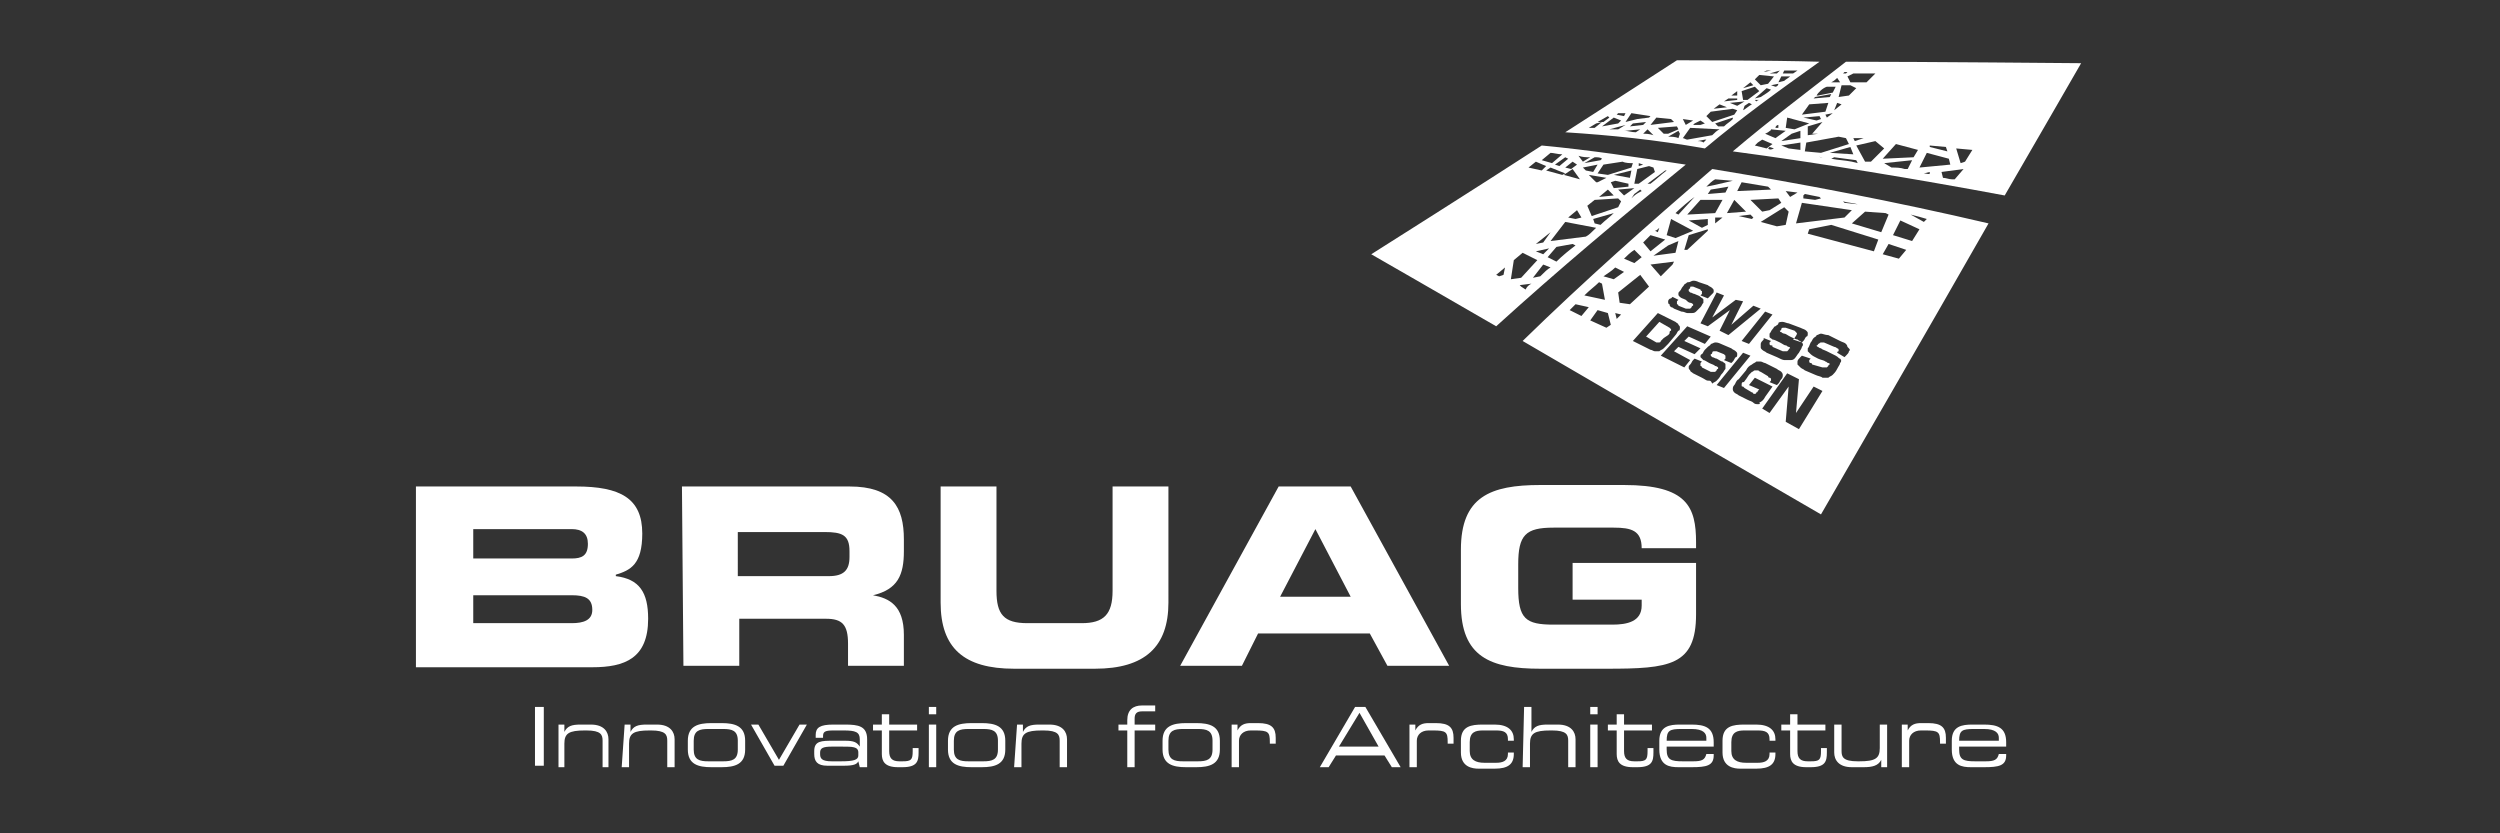
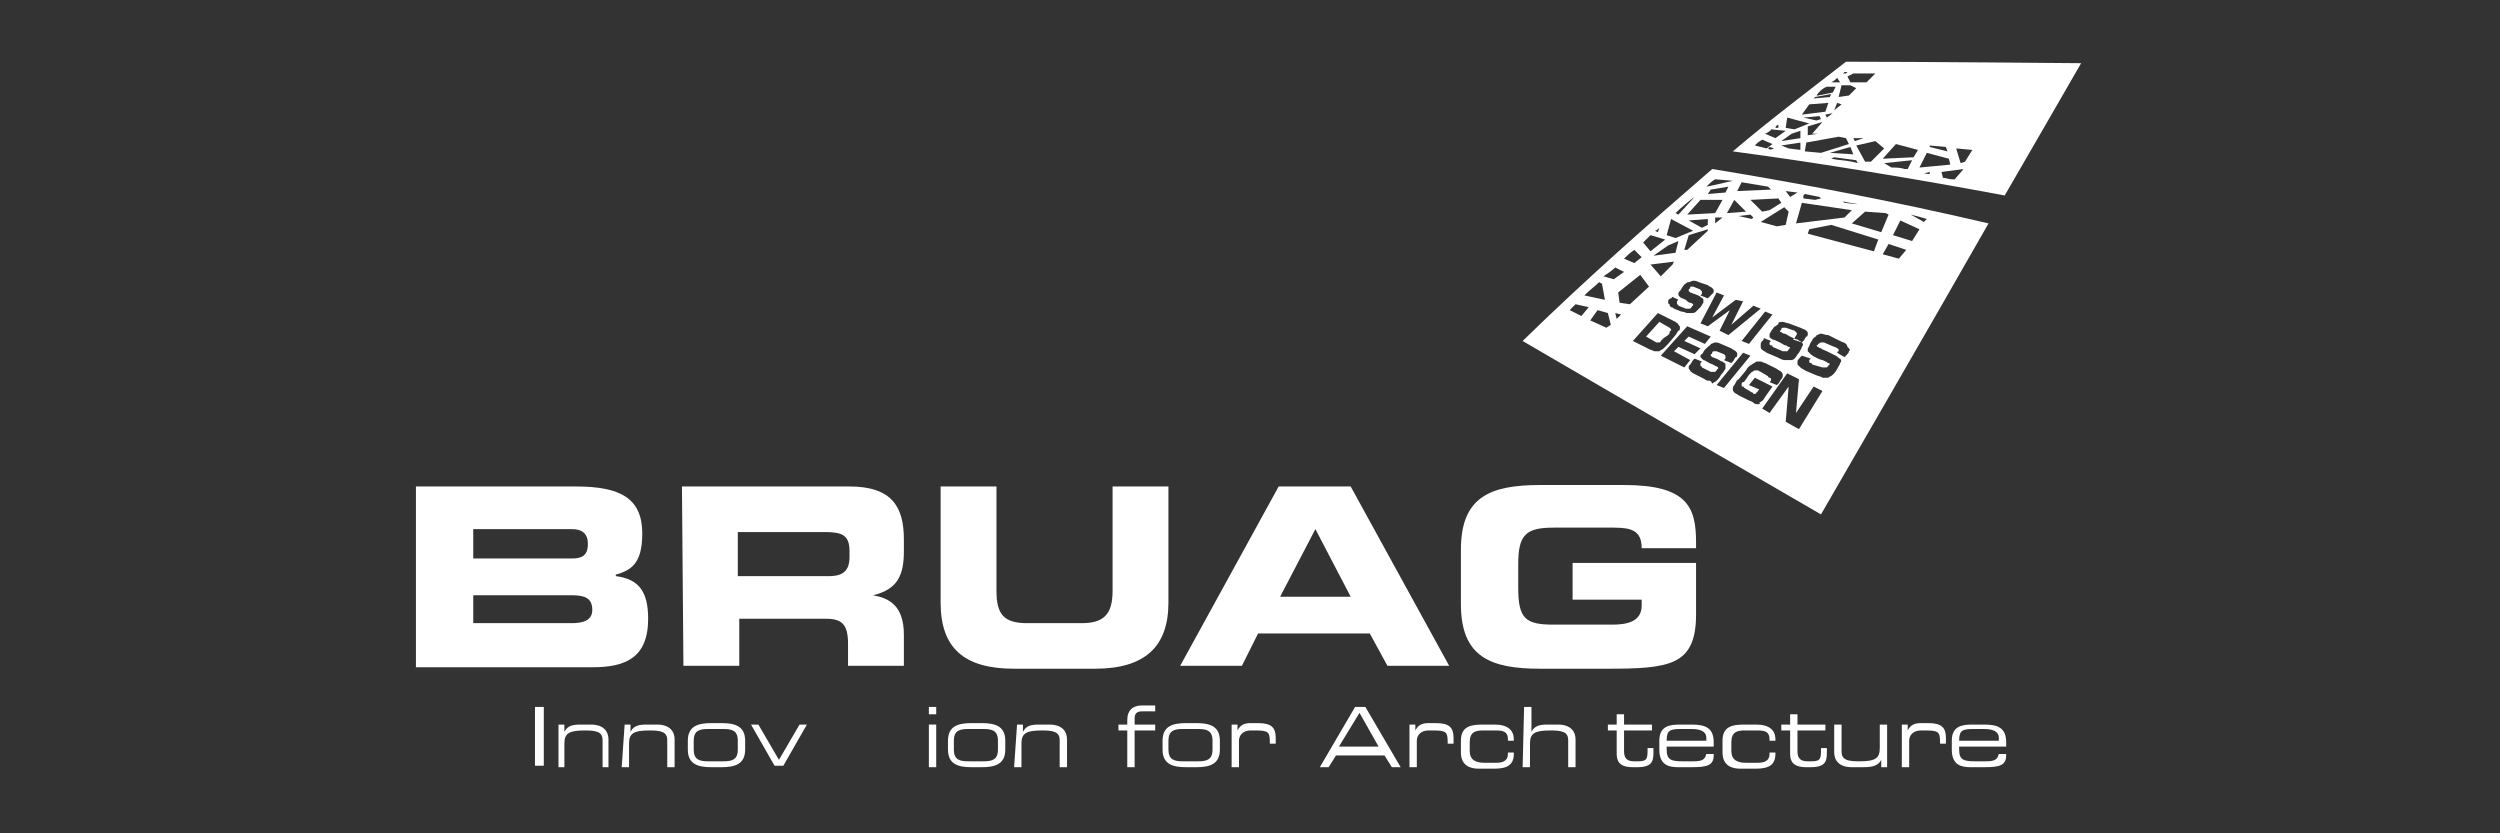
<svg xmlns="http://www.w3.org/2000/svg" version="1.1" id="Ebene_1" x="0px" y="0px" width="170.1px" height="56.7px" viewBox="0 0 170.1 56.7" style="enable-background:new 0 0 170.1 56.7;" xml:space="preserve">
  <rect x="0" y="0" width="170.1" height="56.7" fill="#333333" stroke="none" />
  <style type="text/css">
	.st0{fill:#FFFFFF;}
</style>
  <g>
    <g>
      <path class="st0" d="M32.2,42.4h6.7c0.8,0,1.4-0.2,1.4-0.9c0-0.8-0.5-1-1.4-1h-6.7V42.4L32.2,42.4z M32.2,38h6.7    c0.7,0,1.1-0.2,1.1-1c0-0.7-0.4-1-1.1-1h-6.7V38L32.2,38z M28.4,33.1h10.8c3,0,4.5,0.8,4.5,3.2c0,2.1-0.8,2.5-1.8,2.8v0.1    c1.6,0.2,2.2,1.1,2.2,2.9c0,2.7-1.6,3.3-3.8,3.3h-12V33.1L28.4,33.1z" />
      <path class="st0" d="M50.2,39.2h6.2c1,0,1.4-0.4,1.4-1.3v-0.4c0-1.1-0.5-1.3-1.7-1.3h-5.9V39.2L50.2,39.2z M46.4,33.1h11.4    c2.9,0,3.7,1.4,3.7,3.6v0.8c0,1.6-0.4,2.6-2.1,3v0c1.1,0.2,2.1,0.7,2.1,2.7v2.1h-3.8v-1.5c0-1.3-0.4-1.7-1.5-1.7h-5.9v3.2h-3.8    L46.4,33.1L46.4,33.1z" />
      <path class="st0" d="M64,33.1h3.8v7.1c0,1.6,0.5,2.2,2.1,2.2h3.7c1.5,0,2.1-0.6,2.1-2.2v-7.1h3.8V41c0,3-1.6,4.5-5,4.5H69    c-3.4,0-5-1.4-5-4.5L64,33.1L64,33.1z" />
      <path class="st0" d="M87.1,40.6h4.8L89.5,36L87.1,40.6L87.1,40.6z M87,33.1h4.9l6.7,12.2h-4.2l-1.2-2.2h-7.6l-1.1,2.2h-4.2    L87,33.1L87,33.1z" />
      <path class="st0" d="M99.4,37.4c0-3.6,2-4.4,5.4-4.4h5.7c4.3,0,4.9,1.5,4.9,3.9v0.4h-3.7c0-1.2-0.7-1.4-1.9-1.4h-4.1    c-1.9,0-2.4,0.5-2.4,2.5V40c0,2.1,0.5,2.5,2.4,2.5h4c1,0,2-0.2,2-1.3v-0.4h-4.7v-2.5h8.4v3.5c0,3.5-1.8,3.7-6.1,3.7h-4.5    c-3.4,0-5.4-0.8-5.4-4.4L99.4,37.4L99.4,37.4L99.4,37.4z" />
      <polygon class="st0" points="36.4,52.1 37,52.1 37,48.1 36.4,48.1   " />
      <path class="st0" d="M38,49.3h0.4v0.5l0,0c0.2-0.4,0.5-0.5,1.1-0.5h0.7c0.9,0,1.2,0.5,1.2,1v1.9H41v-1.8c0-0.4-0.1-0.7-1.1-0.7    h-0.1c-1.1,0-1.4,0.2-1.4,0.9v1.6H38L38,49.3L38,49.3L38,49.3z" />
      <path class="st0" d="M42.5,49.3h0.4v0.5l0,0c0.2-0.4,0.5-0.5,1.1-0.5h0.7c0.9,0,1.2,0.5,1.2,1v1.9h-0.5v-1.8    c0-0.4-0.1-0.7-1.1-0.7h-0.1c-1.1,0-1.4,0.2-1.4,0.9v1.6h-0.5L42.5,49.3L42.5,49.3z" />
      <path class="st0" d="M50.2,50.4c0-0.7-0.4-0.8-1-0.8h-1c-0.6,0-1,0.1-1,0.8V51c0,0.7,0.4,0.8,1,0.8h1c0.6,0,1-0.1,1-0.8V50.4    L50.2,50.4z M46.8,50.4c0-1,0.7-1.2,1.6-1.2h0.7c0.9,0,1.6,0.2,1.6,1.2V51c0,1-0.7,1.2-1.6,1.2h-0.7c-0.9,0-1.6-0.2-1.6-1.2V50.4    L46.8,50.4z" />
      <polygon class="st0" points="51.1,49.3 51.6,49.3 53,51.7 54.4,49.3 54.9,49.3 53.3,52.1 52.7,52.1   " />
-       <path class="st0" d="M58.4,51.2c0-0.4-0.4-0.4-1.1-0.4h-0.7c-0.6,0-0.8,0.1-0.8,0.4v0.1c0,0.3,0.1,0.5,0.8,0.5h0.6    c0.9,0,1.2-0.1,1.2-0.4L58.4,51.2L58.4,51.2z M58.4,51.8L58.4,51.8c-0.1,0.2-0.3,0.3-1,0.3h-1.1c-0.7,0-0.9-0.3-0.9-0.8v-0.2    c0-0.7,0.5-0.7,1.3-0.7h0.8c0.6,0,0.8,0.1,1,0.4l0,0v-0.5c0-0.5-0.3-0.6-1.1-0.6h-0.7c-0.6,0-0.7,0.1-0.7,0.4v0.1h-0.5V50    c0-0.5,0.3-0.7,1.2-0.7h0.8c0.9,0,1.5,0.1,1.5,1v1.9h-0.5L58.4,51.8L58.4,51.8L58.4,51.8z" />
-       <path class="st0" d="M60,49.7h-0.6v-0.4H60v-0.7h0.5v0.7h1.9v0.4h-1.9v1.4c0,0.5,0.2,0.7,0.7,0.7h0.2c0.6,0,0.7-0.1,0.7-0.7v-0.2    h0.4v0.3c0,0.6-0.1,1-1.1,1h-0.3c-0.9,0-1.1-0.4-1.1-0.9V49.7L60,49.7z" />
      <path class="st0" d="M63.2,49.3h0.5v2.9h-0.5V49.3L63.2,49.3z M63.2,48.1h0.5v0.5h-0.5V48.1L63.2,48.1z" />
      <path class="st0" d="M67.9,50.4c0-0.7-0.4-0.8-1-0.8h-1c-0.6,0-1,0.1-1,0.8V51c0,0.7,0.4,0.8,1,0.8h1c0.6,0,1-0.1,1-0.8V50.4    L67.9,50.4z M64.5,50.4c0-1,0.7-1.2,1.6-1.2h0.7c0.9,0,1.6,0.2,1.6,1.2V51c0,1-0.7,1.2-1.6,1.2h-0.7c-0.9,0-1.6-0.2-1.6-1.2V50.4    L64.5,50.4z" />
      <path class="st0" d="M69.2,49.3h0.4v0.5l0,0c0.2-0.4,0.5-0.5,1.1-0.5h0.7c0.9,0,1.2,0.5,1.2,1v1.9h-0.5v-1.8    c0-0.4-0.1-0.7-1.1-0.7h-0.1c-1.1,0-1.4,0.2-1.4,0.9v1.6h-0.5L69.2,49.3L69.2,49.3L69.2,49.3z" />
      <path class="st0" d="M76.7,49.7h-0.6v-0.4h0.6V49c0-0.7,0.4-1,1-1h0.9v0.4h-0.9c-0.4,0-0.5,0.2-0.5,0.5v0.4h1.4v0.4h-1.4v2.5h-0.5    V49.7L76.7,49.7z" />
      <path class="st0" d="M82.5,50.4c0-0.7-0.4-0.8-1-0.8h-1c-0.6,0-1,0.1-1,0.8V51c0,0.7,0.4,0.8,1,0.8h1c0.6,0,1-0.1,1-0.8V50.4    L82.5,50.4z M79.1,50.4c0-1,0.7-1.2,1.6-1.2h0.7c0.9,0,1.6,0.2,1.6,1.2V51c0,1-0.7,1.2-1.6,1.2h-0.7c-0.9,0-1.6-0.2-1.6-1.2    L79.1,50.4L79.1,50.4z" />
      <path class="st0" d="M83.8,49.3h0.4v0.4l0,0c0.2-0.4,0.5-0.5,0.9-0.5h0.5c0.9,0,1.2,0.3,1.2,1v0.4h-0.4v-0.1c0-0.7-0.1-0.8-1-0.8    h-0.3c-0.5,0-0.8,0.3-0.8,0.7v1.8h-0.5L83.8,49.3L83.8,49.3z" />
      <path class="st0" d="M92.5,48.5l-1.4,2.3h2.7L92.5,48.5L92.5,48.5z M92.2,48.1h0.7l2.4,4.1h-0.6l-0.5-0.8h-3.3l-0.5,0.8h-0.6    L92.2,48.1L92.2,48.1z" />
      <path class="st0" d="M95.9,49.3h0.4v0.4l0,0c0.2-0.4,0.5-0.5,0.9-0.5h0.5c0.9,0,1.2,0.3,1.2,1v0.4h-0.4v-0.1c0-0.7-0.1-0.8-1-0.8    h-0.3c-0.5,0-0.8,0.3-0.8,0.7v1.8h-0.5L95.9,49.3L95.9,49.3z" />
      <path class="st0" d="M99.4,50.4c0-1,0.7-1.1,1.5-1.1h0.8c0.9,0,1.3,0.4,1.3,1v0.1h-0.4v-0.1c0-0.5-0.3-0.6-0.8-0.6h-0.9    c-0.5,0-0.9,0.1-0.9,0.8v0.6c0,0.6,0.4,0.8,1,0.8h0.8c0.4,0,0.8-0.1,0.8-0.6v-0.1h0.4v0.1c0,0.7-0.4,1-1.3,1h-1.1    c-0.4,0-1.2-0.1-1.2-1.1V50.4L99.4,50.4z" />
      <path class="st0" d="M103.7,48.1h0.5v1.7l0,0c0.2-0.4,0.5-0.5,1.1-0.5h0.7c0.9,0,1.2,0.5,1.2,1v1.9h-0.5v-1.8    c0-0.4-0.1-0.7-1.1-0.7h-0.1c-1.1,0-1.4,0.2-1.4,0.9v1.6h-0.5L103.7,48.1L103.7,48.1L103.7,48.1z" />
-       <path class="st0" d="M108.2,49.3h0.5v2.9h-0.5V49.3L108.2,49.3z M108.2,48.1h0.5v0.5h-0.5V48.1L108.2,48.1z" />
      <path class="st0" d="M110,49.7h-0.6v-0.4h0.6v-0.7h0.5v0.7h1.9v0.4h-1.9v1.4c0,0.5,0.2,0.7,0.7,0.7h0.2c0.6,0,0.7-0.1,0.7-0.7    v-0.2h0.4v0.3c0,0.6-0.1,1-1.1,1h-0.3c-0.9,0-1.1-0.4-1.1-0.9V49.7L110,49.7z" />
      <path class="st0" d="M116.1,50.2c0-0.3-0.2-0.6-1-0.6h-0.7c-0.8,0-1,0.1-1,0.8h2.7L116.1,50.2L116.1,50.2z M112.9,50.4    c0-1,0.7-1.1,1.4-1.1h0.8c0.9,0,1.5,0.2,1.5,1.2v0.3h-3.2V51c0,0.7,0.3,0.8,1.1,0.8h0.7c0.6,0,0.8-0.1,0.9-0.5h0.5v0.1    c0,0.7-0.5,0.8-1.5,0.8h-0.9c-0.6,0-1.3-0.1-1.3-1.2L112.9,50.4L112.9,50.4L112.9,50.4z" />
      <path class="st0" d="M117.2,50.4c0-1,0.7-1.1,1.5-1.1h0.8c0.9,0,1.3,0.4,1.3,1v0.1h-0.4v-0.1c0-0.5-0.3-0.6-0.8-0.6h-0.9    c-0.5,0-0.9,0.1-0.9,0.8v0.6c0,0.6,0.4,0.8,1,0.8h0.8c0.4,0,0.8-0.1,0.8-0.6v-0.1h0.4v0.1c0,0.7-0.4,1-1.3,1h-1.1    c-0.4,0-1.2-0.1-1.2-1.1L117.2,50.4L117.2,50.4L117.2,50.4z" />
      <path class="st0" d="M121.8,49.7h-0.6v-0.4h0.6v-0.7h0.5v0.7h1.9v0.4h-1.9v1.4c0,0.5,0.2,0.7,0.7,0.7h0.2c0.6,0,0.7-0.1,0.7-0.7    v-0.2h0.4v0.3c0,0.6-0.1,1-1.1,1h-0.3c-0.9,0-1.1-0.4-1.1-0.9V49.7L121.8,49.7z" />
      <path class="st0" d="M128,51.7L128,51.7c-0.2,0.4-0.6,0.5-1.2,0.5H126c-0.9,0-1.2-0.5-1.2-1v-1.9h0.5v1.8c0,0.4,0.1,0.7,1.1,0.7    h0.1c1.1,0,1.4-0.2,1.4-0.9v-1.6h0.5v2.9H128L128,51.7L128,51.7z" />
      <path class="st0" d="M129.4,49.3h0.4v0.4l0,0c0.2-0.4,0.5-0.5,0.9-0.5h0.5c0.9,0,1.2,0.3,1.2,1v0.4h-0.4v-0.1c0-0.7-0.1-0.8-1-0.8    h-0.3c-0.5,0-0.8,0.3-0.8,0.7v1.8h-0.5L129.4,49.3L129.4,49.3z" />
      <path class="st0" d="M136,50.2c0-0.3-0.2-0.6-1-0.6h-0.7c-0.8,0-1,0.1-1,0.8h2.7V50.2L136,50.2z M132.8,50.4c0-1,0.7-1.1,1.4-1.1    h0.8c0.9,0,1.5,0.2,1.5,1.2v0.3h-3.2V51c0,0.7,0.3,0.8,1.1,0.8h0.7c0.6,0,0.8-0.1,0.9-0.5h0.5v0.1c0,0.7-0.5,0.8-1.5,0.8h-0.9    c-0.6,0-1.3-0.1-1.3-1.2L132.8,50.4L132.8,50.4L132.8,50.4z" />
    </g>
    <g>
      <path class="st0" d="M103.6,23.2C110.1,27,123.9,35,123.9,35s7.7-13.3,11.4-19.8c-6.4-1.5-12.7-2.7-18.8-3.7    C112.1,15.3,107.8,19.1,103.6,23.2z M118.6,20.5l-0.8,1.6l1.5-1.3l0.5,0.2l-2.2,1.8l-0.6-0.3l0.7-1.4l-1.5,1.1l-0.5-0.2l1.1-2.1    l0.5,0.2l-0.8,1.5l1.6-1.2L118.6,20.5z M118.3,14.7l0.8-0.1l0.2,0.2l-0.1,0.1L118.3,14.7z M122.2,22.6c0,0-0.1-0.1-0.1-0.1    l-0.6-0.2c-0.1,0-0.1,0-0.2,0c-0.1,0-0.1,0.1-0.1,0.1c0,0.1-0.1,0.1-0.1,0.1c0,0,0,0.1,0.1,0.1c0,0,0.1,0.1,0.2,0.1    c0.1,0,0.2,0.1,0.4,0.2c0.2,0.1,0.4,0.2,0.5,0.2c0.1,0.1,0.2,0.1,0.3,0.2c0.1,0.1,0.1,0.2,0,0.3c0,0.1-0.1,0.2-0.2,0.4    c-0.1,0.1-0.2,0.3-0.3,0.4c-0.1,0.1-0.2,0.1-0.3,0.1c-0.1,0-0.2,0-0.4,0c-0.1,0-0.3-0.1-0.5-0.2l-0.7-0.3    c-0.1-0.1-0.2-0.1-0.3-0.2c-0.1-0.1-0.1-0.1-0.1-0.2c0-0.1,0-0.1,0-0.2c0-0.1,0.1-0.2,0.2-0.3l0-0.1l0.5,0.2    c-0.1,0.1-0.1,0.1-0.1,0.1c0,0,0,0.1,0,0.1c0,0,0,0.1,0.1,0.1s0.1,0,0.1,0.1l0.7,0.3c0,0,0.1,0,0.1,0s0.1,0,0.1,0s0.1,0,0.1,0    c0,0,0.1-0.1,0.1-0.1c0-0.1,0.1-0.1,0.1-0.1c0,0,0-0.1-0.1-0.1c-0.1,0-0.1-0.1-0.2-0.1s-0.2-0.1-0.4-0.2c-0.2-0.1-0.4-0.2-0.5-0.2    c-0.1-0.1-0.2-0.1-0.2-0.2c0-0.1,0-0.2,0-0.2c0.1-0.1,0.1-0.2,0.2-0.3c0.1-0.1,0.1-0.2,0.2-0.2c0.1-0.1,0.2-0.1,0.2-0.2    s0.2-0.1,0.3-0.1c0.1,0,0.3,0.1,0.4,0.1l0.8,0.3c0.2,0.1,0.3,0.1,0.4,0.2c0.1,0.1,0.1,0.1,0.1,0.2c0,0.1,0,0.2-0.1,0.2    c-0.1,0.1-0.1,0.2-0.2,0.3l-0.1,0.1l-0.6-0.2c0,0,0.1-0.1,0.1-0.1C122.3,22.7,122.3,22.7,122.2,22.6    C122.3,22.6,122.3,22.6,122.2,22.6z M119,23.4l-0.5-0.2l1.6-2l0.5,0.2L119,23.4z M113.9,17.8l-0.1,0.2l-0.8,0.8l-0.7-0.8    L113.9,17.8z M112.5,17.4l1-0.7l0.7-0.3l-0.2,0.8L112.5,17.4z M113.5,20.5c0-0.1,0.1-0.2,0.2-0.2l0.1-0.1l0.4,0.2    c-0.1,0.1-0.1,0.1-0.1,0.1c0,0,0,0.1,0,0.1c0,0,0,0,0,0.1c0,0,0.1,0,0.1,0.1l0.5,0.2c0,0,0.1,0,0.1,0c0,0,0.1,0,0.1,0s0.1,0,0.1,0    c0,0,0.1-0.1,0.1-0.1c0-0.1,0.1-0.1,0.1-0.1c0,0,0-0.1,0-0.1c0,0-0.1-0.1-0.2-0.1c-0.1,0-0.2-0.1-0.3-0.2    c-0.2-0.1-0.3-0.1-0.4-0.2c-0.1-0.1-0.1-0.1-0.1-0.2c0-0.1,0-0.1,0.1-0.2c0.1-0.1,0.1-0.2,0.2-0.3c0.1-0.1,0.1-0.2,0.2-0.2    c0.1-0.1,0.1-0.1,0.2-0.1c0.1,0,0.2-0.1,0.3-0.1s0.2,0,0.4,0.1l0.6,0.2c0.1,0.1,0.2,0.1,0.3,0.2c0.1,0.1,0.1,0.1,0.1,0.2    c0,0.1,0,0.1-0.1,0.2c-0.1,0.1-0.1,0.1-0.2,0.2l-0.1,0.1l-0.5-0.2c0,0,0.1-0.1,0.1-0.1c0,0,0-0.1,0-0.1s0-0.1,0-0.1    c0,0-0.1,0-0.1-0.1l-0.5-0.2c-0.1,0-0.1,0-0.1,0c-0.1,0-0.1,0-0.1,0.1c0,0-0.1,0.1-0.1,0.1c0,0,0,0.1,0,0.1c0,0,0.1,0.1,0.1,0.1    c0.1,0,0.2,0.1,0.3,0.1c0.2,0.1,0.3,0.1,0.4,0.2s0.2,0.1,0.2,0.2s0,0.1,0,0.2c-0.1,0.1-0.1,0.2-0.2,0.3s-0.2,0.2-0.3,0.3    c-0.1,0.1-0.2,0.1-0.3,0.1s-0.2,0-0.3,0c-0.1,0-0.2-0.1-0.4-0.1l-0.5-0.2c-0.1-0.1-0.2-0.1-0.2-0.1c-0.1-0.1-0.1-0.1-0.1-0.2    C113.5,20.7,113.5,20.6,113.5,20.5z M116.2,15.6v0.1l-1.4,1.3l-0.2,0l0.3-1L116.2,15.6z M115.8,15.5l-0.9-0.5l1.3-0.1l0,0.4    L115.8,15.5z M116.7,14.8l0.5,0l-0.5,0.4L116.7,14.8z M116.2,13.2l0.2-0.3l1.2-0.2l-0.2,0.4L116.2,13.2z M117.2,13.6l-0.5,0.9    l-1.9,0.1l0.9-1L117.2,13.6z M115.3,13.4l-1.1,1.2l-0.2-0.1C114.3,14.2,115,13.6,115.3,13.4z M113.7,14.9l1.5,0.8l-1.2,0.5    l-0.6-0.2L113.7,14.9z M112.9,15.5l-0.1,0.3l-0.2-0.1C112.7,15.7,112.8,15.6,112.9,15.5z M112.3,16l1,0.3l-1,0.8l-0.5-0.6    C111.9,16.4,112.1,16.2,112.3,16z M111.2,17l0.5,0.5l-0.5,0.4l-0.7-0.3C110.7,17.4,110.9,17.2,111.2,17z M109.9,18.2l0.6,0.3    l-0.7,0.5l-0.7-0.2C109.4,18.6,109.7,18.4,109.9,18.2z M108.8,19.2l0.2,0.1l0.2,1.1l-1.4-0.3C108.2,19.7,108.5,19.5,108.8,19.2z     M107.6,21.5l-0.8-0.4c0.1-0.1,0.2-0.2,0.4-0.4l0.9,0.2L107.6,21.5z M109.3,22.3l-1.1-0.5l0.5-0.7l0.7,0.2l0.2,0.8L109.3,22.3z     M110,21.7l-0.1-0.4l0.4,0.1L110,21.7z M110.2,20.6l-0.1-0.7l1.5-1.2l0.6,0.8l-1.3,1.2L110.2,20.6z M112.6,23.9    c-0.1,0-0.2-0.1-0.3-0.1l-1.2-0.6l1.7-1.9l1.2,0.6c0.1,0.1,0.2,0.1,0.2,0.2c0.1,0.1,0.1,0.1,0.1,0.2c0,0.1,0,0.2-0.1,0.2    c-0.1,0.1-0.1,0.2-0.2,0.3l-0.5,0.6c-0.1,0.1-0.2,0.2-0.3,0.3c-0.1,0.1-0.2,0.1-0.3,0.2C112.8,23.9,112.7,23.9,112.6,23.9z     M113,24.2l1.8-2l1.6,0.7l-0.4,0.5l-1.1-0.5l-0.3,0.3l1.1,0.5l-0.4,0.4l-1.1-0.5l-0.3,0.3l1.1,0.6l-0.4,0.5L113,24.2z M116.2,25.9    c-0.1,0-0.2-0.1-0.4-0.2l-0.6-0.3c-0.1-0.1-0.2-0.1-0.2-0.2c-0.1-0.1-0.1-0.1-0.1-0.2c0-0.1,0-0.1,0.1-0.2    c0.1-0.1,0.1-0.2,0.2-0.3l0.1-0.1l0.5,0.2c-0.1,0.1-0.1,0.1-0.1,0.1c0,0,0,0.1,0,0.1c0,0,0,0.1,0,0.1c0,0,0.1,0,0.1,0.1l0.6,0.3    c0,0,0.1,0,0.1,0c0,0,0.1,0,0.1,0c0,0,0.1,0,0.1,0c0,0,0.1-0.1,0.1-0.1c0-0.1,0.1-0.1,0.1-0.1c0,0,0-0.1,0-0.1    c0,0-0.1-0.1-0.2-0.1c-0.1-0.1-0.2-0.1-0.4-0.2c-0.2-0.1-0.3-0.2-0.4-0.2c-0.1-0.1-0.1-0.1-0.2-0.2c0-0.1,0-0.2,0.1-0.2    c0.1-0.1,0.1-0.2,0.2-0.3c0.1-0.1,0.2-0.2,0.2-0.2c0.1-0.1,0.2-0.1,0.2-0.2c0.1,0,0.2-0.1,0.3-0.1s0.2,0,0.4,0.1l0.7,0.3    c0.1,0.1,0.2,0.1,0.3,0.2c0.1,0.1,0.1,0.1,0.1,0.2c0,0.1,0,0.2-0.1,0.2c-0.1,0.1-0.1,0.2-0.2,0.3l-0.1,0.1l-0.5-0.2    c0,0,0.1-0.1,0.1-0.1s0-0.1,0-0.1c0,0,0-0.1,0-0.1c0,0-0.1-0.1-0.1-0.1l-0.5-0.2c-0.1,0-0.1,0-0.2,0c-0.1,0-0.1,0.1-0.1,0.1    c0,0.1-0.1,0.1-0.1,0.1c0,0,0,0.1,0,0.1c0,0,0.1,0.1,0.1,0.1c0.1,0,0.2,0.1,0.3,0.1c0.2,0.1,0.3,0.2,0.4,0.2    c0.1,0.1,0.2,0.1,0.2,0.2s0,0.2,0,0.3c-0.1,0.1-0.1,0.2-0.3,0.4c-0.1,0.2-0.2,0.3-0.3,0.4c-0.1,0.1-0.2,0.1-0.3,0.2    C116.4,25.9,116.4,25.9,116.2,25.9z M116.8,26.2l1.8-2.2l0.5,0.2l-1.8,2.2L116.8,26.2z M119.6,27.5c-0.1,0-0.2,0-0.3-0.1    c-0.1-0.1-0.2-0.1-0.4-0.2l-0.6-0.3c-0.1-0.1-0.2-0.1-0.3-0.2c-0.1-0.1-0.1-0.2-0.1-0.2c0-0.1,0-0.2,0.1-0.3    c0.1-0.1,0.1-0.3,0.3-0.4l0.5-0.6c0.1-0.2,0.2-0.3,0.4-0.4c0.1-0.1,0.2-0.1,0.3-0.2c0.1,0,0.2,0,0.3,0c0.1,0,0.2,0.1,0.3,0.1    l0.8,0.4c0.1,0.1,0.2,0.1,0.3,0.2c0.1,0.1,0.1,0.2,0.1,0.2c0,0.1,0,0.2-0.1,0.3c-0.1,0.1-0.1,0.2-0.2,0.3l-0.1,0.1l-0.5-0.2    c0.1-0.1,0.1-0.1,0.1-0.1s0-0.1,0-0.1c0,0,0-0.1-0.1-0.1s-0.1-0.1-0.1-0.1l-0.5-0.3c-0.1,0-0.1-0.1-0.2-0.1c-0.1,0-0.1,0-0.2,0    c-0.1,0-0.1,0.1-0.2,0.1c-0.1,0.1-0.1,0.1-0.2,0.2l-0.2,0.3c-0.1,0.1-0.1,0.2-0.2,0.2s-0.1,0.1-0.1,0.2c0,0.1,0,0.1,0.1,0.1    c0,0,0.1,0.1,0.1,0.1l0.5,0.3c0,0,0.1,0,0.1,0.1c0,0,0.1,0,0.1,0c0,0,0.1,0,0.1-0.1c0.1,0,0.1-0.1,0.1-0.1l0.1-0.1l-0.7-0.3    l0.4-0.5l1.2,0.6l-0.5,0.7c-0.1,0.2-0.2,0.3-0.4,0.4C119.8,27.5,119.7,27.5,119.6,27.5z M122.4,29.2l-0.9-0.5l0.2-2.4l-1.3,1.8    l-0.5-0.3l1.7-2.4l0.8,0.4l-0.2,2.3h0l1.2-1.8l0.6,0.3L122.4,29.2z M125.8,23.9c0,0.1-0.1,0.2-0.2,0.3l-0.1,0.1L125,24    c0-0.1,0.1-0.1,0.1-0.1c0,0,0-0.1,0-0.1c0,0,0-0.1-0.1-0.1c0,0-0.1-0.1-0.2-0.1l-0.7-0.3c-0.1,0-0.1,0-0.2,0    c-0.1,0-0.1,0.1-0.2,0.1c0,0.1-0.1,0.1-0.1,0.1c0,0,0,0.1,0.1,0.1c0,0,0.1,0.1,0.2,0.1c0.1,0.1,0.2,0.1,0.4,0.2    c0.2,0.1,0.4,0.2,0.6,0.3s0.2,0.2,0.3,0.2c0.1,0.1,0.1,0.2,0,0.3c0,0.1-0.1,0.2-0.2,0.4c-0.1,0.2-0.2,0.3-0.3,0.4    c-0.1,0.1-0.2,0.1-0.3,0.2c-0.1,0-0.2,0-0.4,0c-0.1-0.1-0.3-0.1-0.5-0.2l-0.7-0.3c-0.1-0.1-0.2-0.1-0.3-0.2    c-0.1-0.1-0.1-0.1-0.2-0.2c0-0.1,0-0.2,0-0.2c0-0.1,0.1-0.2,0.2-0.3l0.1-0.1l0.6,0.2c-0.1,0.1-0.1,0.1-0.1,0.1c0,0,0,0.1,0,0.1    c0,0,0,0.1,0.1,0.1c0,0,0.1,0,0.1,0.1L124,25c0,0,0.1,0,0.1,0c0,0,0.1,0,0.1,0c0,0,0.1,0,0.1,0c0,0,0.1-0.1,0.1-0.1    c0-0.1,0.1-0.1,0.1-0.1c0,0,0-0.1-0.1-0.1c-0.1,0-0.1-0.1-0.2-0.1c-0.1-0.1-0.3-0.1-0.5-0.2c-0.2-0.1-0.4-0.2-0.5-0.3    c-0.1-0.1-0.2-0.2-0.2-0.2c0-0.1,0-0.2,0-0.2c0.1-0.1,0.1-0.2,0.2-0.4c0.1-0.1,0.1-0.2,0.2-0.3s0.2-0.1,0.2-0.2    c0.1,0,0.2-0.1,0.3-0.1c0.1,0,0.3,0.1,0.5,0.1l0.8,0.4c0.2,0.1,0.3,0.1,0.4,0.2s0.1,0.2,0.1,0.2C125.9,23.8,125.9,23.8,125.8,23.9    z M127.5,17.1l-4.5-1.2l0.1-0.3l1.5-0.3l3.2,1L127.5,17.1z M131.1,14.9l-0.2,0.2l-0.9-0.5C130.4,14.7,130.8,14.8,131.1,14.9z     M129.3,15l1.3,0.6l-0.5,0.8l-1.3-0.4L129.3,15z M129.7,17l-0.5,0.6l-1.1-0.3l0.4-0.7L129.7,17z M128.3,14.5l0.2,0.1l-0.5,1.2    l-2-0.6l0.9-0.8L128.3,14.5z M125.4,13.7c0.3,0.1,0.7,0.1,1,0.2l0,0l-0.9-0.1l-0.2-0.2L125.4,13.7z M122.7,13.3l0.1-0.1l1,0.2    l0.1,0.1l-0.4,0.1l-0.8-0.1L122.7,13.3z M126,14.3l-0.5,0.5l-3.3,0.4l0.4-1.4L126,14.3z M122.3,13.1l-0.5,0.3l-0.3-0.4L122.3,13.1    z M121.7,14.4l-0.2,0.9l-0.6,0.1l-1.1-0.3l1.6-1L121.7,14.4z M121.2,13.8l-0.8,0.5l-0.5,0.1l-0.8-0.8l1.9-0.1L121.2,13.8z     M118.5,12.4l1.8,0.3l0.2,0.2l-2.3,0.1L118.5,12.4z M118,13.6l0.8,0.8l-1.3,0.1L118,13.6L118,13.6z M117.9,12.3L117.9,12.3    l-1.3,0.3l-0.5,0.1c0.2-0.2,0.4-0.4,0.6-0.5L117.9,12.3z" />
-       <path class="st0" d="M123.8,4.2c-3.3-0.1-9.7-0.1-9.7-0.1S109,7.4,106.5,9c3.1,0.2,6.1,0.5,9.5,1.1C118.5,8,121,6.2,123.8,4.2z     M117.9,8.1c-0.2,0.2-0.4,0.3-0.6,0.5l-0.4,0l-0.2-0.2l1.2-0.4h0L117.9,8.1z M118.6,7.5l0.1-0.3L119,7l0.2,0.1    C119,7.2,118.8,7.4,118.6,7.5z M118.2,7.2L117.7,7l1-0.1L118.2,7.2z M119.5,6.9l-0.1-0.1l0.3,0C119.6,6.8,119.5,6.9,119.5,6.9z     M119.8,6.6l-0.4,0.1l0.8-0.7l0.3,0.1C120.3,6.3,120.1,6.4,119.8,6.6z M120.8,5.9l-0.3-0.1l0.5-0.1C121,5.8,120.9,5.9,120.8,5.9z     M121.4,4.8l0.9,0L122,5l-0.7,0L121.4,4.8z M121.8,5.2c-0.1,0.1-0.3,0.2-0.4,0.3L121,5.6l0.2-0.4L121.8,5.2z M120.9,5l-0.5,0    l0.7-0.2L120.9,5z M120.2,4.8h0.3L120,4.9L120.2,4.8z M119.7,5.1l1,0.1l-0.4,0.5l-0.5,0.1l-0.4-0.4L119.7,5.1z M119.1,5.6l0.2,0.2    l-0.7,0.2L119.1,5.6z M119.4,5.9l0.3,0.3l-0.8,0.6l-0.3,0l-0.1-0.6L119.4,5.9z M118.2,6.2l0,0.3h-0.4L118.2,6.2z M117.6,6.7l0.6,0    l0,0.1l-0.9,0.1l0,0L117.6,6.7z M117,7.1l0.5,0.2l-0.9,0.1L117,7.1z M116.4,7.6l1.5-0.2l0.3,0.1L118,7.8l-1.5,0.5l-0.4-0.4    L116.4,7.6z M115.5,8.3L115.5,8.3l0.2-0.1l0.3,0.2l-0.3,0.1l-0.5,0l0.1-0.1L115.5,8.3z M113.7,8.1l0.2,0.2l-1.6,0.2l0.4-0.5    L113.7,8.1z M112.3,7.9l-0.1,0.1l-0.8,0.1l-0.8,0.2l0.4-0.6L112.3,7.9z M112,8.3l-0.2,0.2l-0.9,0.1l0.2-0.2L112,8.3z M110.1,7.7    l0.5,0l-0.1,0.2L110,7.8L110.1,7.7z M109.7,7.7l0.2,0l-0.1,0L109.7,7.7L109.7,7.7z M109.4,7.9l0.1,0.1l-0.4,0.3l-0.4,0L109.4,7.9z     M108.4,8.7c-0.1,0-0.2,0-0.3,0l0.5-0.3l0.4-0.1l-0.5,0.4L108.4,8.7z M109.8,8l0.5,0.2l-0.2,0.2L109,8.6L109.8,8z M109.5,8.8    L109.5,8.8l1.1-0.3l-0.5,0.3C109.9,8.8,109.7,8.8,109.5,8.8z M111.3,9c-0.3,0-0.5-0.1-0.8-0.1l0.1,0l1-0.1L111.3,9z M111.8,9.1    l0.3-0.3l0.4,0.4C112.2,9.1,112,9.1,111.8,9.1z M113.2,9.1l-0.4-0.4l1.3-0.1l0.1,0.2l-0.7,0.3L113.2,9.1z M114.2,9.4    c-0.2-0.1-0.5-0.1-0.7-0.1l0.7-0.4l0.1,0.2L114.2,9.4z M115.2,8.2l-0.5,0.3l-0.2-0.4L115.2,8.2z M114.5,9.4l0.5-0.7l2,0.1    c-0.2,0.1-0.3,0.2-0.5,0.4l-1.7,0.3C114.7,9.5,114.6,9.4,114.5,9.4z M115.5,9.6l0.5-0.1h0.1c-0.1,0.1-0.1,0.1-0.2,0.2    C115.8,9.6,115.6,9.6,115.5,9.6z" />
-       <path class="st0" d="M104.9,9.9c-4,2.6-11.6,7.4-11.6,7.4s5.4,3.1,8.5,4.9c4.3-3.9,8.6-7.5,12.9-11    C111.4,10.7,108.1,10.2,104.9,9.9z M111.5,11.1l0.3,0.1l-0.3,0.1L111.5,11.1z M111.4,11.5l0.8-0.2l0.3,0.1l0.1,0.3l-1.1,0.8    l-0.3,0L111.4,11.5z M110.4,11c0.2,0.1,0.5,0.1,0.7,0.1l-0.1,0.3l-1.6,0.5l-0.7-0.1l0.4-0.6L110.4,11z M109.3,12.1l-0.6,0.3    l-0.1,0l-0.5-0.5L109.3,12.1z M107.9,11.6l-0.2-0.2l1-0.2l-0.3,0.5L107.9,11.6z M109.4,12.9l0.4,0.4l-1,0.1L109.4,12.9z     M109.6,12.4l0.3-0.1l0.9,0.2l0,0.2l-1,0.1L109.6,12.4z M109.8,11.9l1.2-0.3l-0.1,0.5L109.8,11.9z M109,10.8l-0.1,0.1l-1.1,0.2    l0.7-0.4C108.7,10.7,108.9,10.7,109,10.8z M107.4,10.6c0.3,0.1,0.5,0.1,0.8,0.1l-0.5,0.3L107.4,10.6L107.4,10.6z M106.4,11.9    l0.6-0.4l0.5,0.7L106.4,11.9z M107.6,14.8l-0.4,0.1l-0.5-0.1l0.6-0.5L107.6,14.8z M107.3,11.2l-0.4,0.3l-0.4-0.1l0.5-0.4    L107.3,11.2z M106.7,10.8l-0.6,0.5l-0.3-0.1l0.7-0.5L106.7,10.8z M105,16.5l-0.5,0.1l1-0.8L105,16.5z M105.4,16.9l-0.4,0.4    l-0.5-0.2L105.4,16.9z M105.2,11.6l0.3-0.2l1,0.4l-0.2,0.1L105.2,11.6z M105.5,10.4c0.2,0,0.5,0.1,0.8,0.1l-0.7,0.6l-0.7-0.2    L105.5,10.4z M104.5,11l0.7,0.3l-0.3,0.3l-0.9-0.2L104.5,11z M102.3,18.7l-0.3,0.1l-0.2-0.1l0.6-0.5L102.3,18.7z M103,17.7    l0.6-0.5l1,0.5l-1.1,1.2l-0.7,0.1L103,17.7z M103.8,19.7l-0.3-0.2l-0.1-0.1l0.8-0.1C104,19.4,103.9,19.5,103.8,19.7z M104.8,18.8    l-0.5,0.1l0.7-0.9l0.5,0.2C105.3,18.3,105.1,18.5,104.8,18.8z M105.9,17.8l-0.6-0.3l0.6-0.7l1.1-0.2l0.2,0.1    C106.8,17,106.3,17.4,105.9,17.8z M107.9,16.1l-2.4,0.3l1-1.3l2.1,0.4C108.3,15.8,108.1,16,107.9,16.1z M109.8,14.5    c-0.3,0.3-0.6,0.5-0.9,0.8l-0.4-0.1l-0.1-0.3L109.8,14.5L109.8,14.5L109.8,14.5z M110.1,14.1l-1.8,0.6L108,14l0.5-0.4l1.6-0.1    l0.2,0.2L110.1,14.1z M110.1,12.9l1.1-0.1l-0.7,0.5L110.1,12.9z M111,13.5l0.2-0.3l0.4-0.3l0.1,0.1    C111.3,13.2,111.2,13.3,111,13.5z M112.1,12.5l1.2-0.9l0.1,0c-0.4,0.3-0.7,0.6-1.1,0.9H112.1z" />
      <path class="st0" d="M113.5,22.8c0.1-0.1,0.1-0.1,0.1-0.2s0.1-0.1,0.1-0.1c0,0,0-0.1,0-0.1c0,0-0.1-0.1-0.1-0.1l-0.7-0.4l-0.9,1    l0.7,0.4c0.1,0,0.1,0,0.1,0c0,0,0.1,0,0.1,0c0.1,0,0.1-0.1,0.1-0.1c0.1-0.1,0.1-0.1,0.2-0.2L113.5,22.8z" />
      <path class="st0" d="M125.6,4.2c-2.7,2.1-5.1,3.9-7.7,6.1c6,0.8,12.6,1.9,18.5,3c1.8-3.1,5.2-9,5.2-9S130.8,4.2,125.6,4.2z     M131.3,9.9l1.1,0.1l0.1,0.3l-1.2-0.3L131.3,9.9z M130.7,9.8L130.7,9.8L130,9.8L130.7,9.8z M127.6,5l-0.5,0.5l-0.1,0.1l-1.1,0    l-0.2-0.4l0.4-0.2L127.6,5z M124,8.3L124,8.3l-0.7,0.8l0.4,0L123,9.2l0-0.6L124,8.3z M123.6,8.2L122.7,8l1.1-0.1l0.1,0.2    L123.6,8.2z M125.1,9.3l0.5,0.1l0.2,0.4l-1.9,0.6l-1.1-0.1l0.1-0.6L125.1,9.3z M124.2,7.8l0.5-0.1L124.3,8L124.2,7.8z M124.8,7.5    l0.2-0.5h0l0.3,0.1L124.8,7.5L124.8,7.5z M125.1,6.6l0.2-0.8l0.6,0l0.4,0.2l-0.5,0.5L125.1,6.6z M126.8,9.4l-0.6,0.2l-0.1-0.2    L126.8,9.4z M125.5,4.9h0.2L125.6,5h-0.2C125.4,5,125.4,5,125.5,4.9z M125,5.3l0.2,0.3l-0.6,0C124.8,5.5,124.9,5.4,125,5.3z     M124.3,5.9l0.6,0l-0.2,0.4l-1,0.2l-0.1,0C123.7,6.3,124,6,124.3,5.9z M123.5,6.6l1.1-0.2l-0.1,0.2l-1.1,0.1L123.5,6.6z     M123.1,7.1l1.3-0.1l-0.2,0.6l-1.6,0.2L123.1,7.1z M121.6,8l1.5,0.4l-1,0.4l-0.6-0.1L121.6,8z M121,8.5l0,0.2l-0.2,0    C120.8,8.6,120.9,8.5,121,8.5z M119.4,9.9l0.2-0.2l0.3-0.2l0.7,0.3l-0.4,0.3L119.4,9.9z M120.3,10.1l0.1-0.1l0.3,0.1    C120.5,10.2,120.4,10.2,120.3,10.1z M120.1,9.1l0.2-0.1c0.1-0.1,0.2-0.1,0.2-0.2l1,0.1l-0.7,0.5L120.1,9.1z M121.9,9.1l0.6-0.2    l0,0.5l-1.3,0.2L121.9,9.1z M121.2,9.9l1.3-0.2v0.5l-0.8-0.1L121.2,9.9z M123.9,10.7c-0.5-0.1-1-0.2-1.6-0.2l1.7,0.2L123.9,10.7z     M125.9,10l0.2,0.5l-1.6-0.1L125.9,10z M126,11c-0.5-0.1-0.9-0.1-1.4-0.2l0.2-0.1l1.5,0.2l0.1,0.2L126,11z M126.9,11l-0.6-1.1    l1.3-0.3l0.6,0.5l-0.9,0.9L126.9,11z M129.8,11.5l-0.2,0c-0.3-0.1-0.6-0.1-0.9-0.1l-0.5-0.3l1.9-0.2L129.8,11.5z M130.2,10.7    l-2.1,0.1l0.9-1l1.5,0.4L130.2,10.7z M131.1,10.4l1.5,0.4l0.1,0.4l-2.1,0.2L131.1,10.4z M130.9,11.8l0.4-0.1l0,0.1    C131.3,11.9,131.1,11.8,130.9,11.8z M133,12.2l-0.2,0c-0.2,0-0.4-0.1-0.6-0.1l-0.1-0.4l1.5-0.2L133,12.2z M133.7,11l-0.3,0.1    l-0.3-1l1.1,0.1L133.7,11z" />
    </g>
  </g>
</svg>